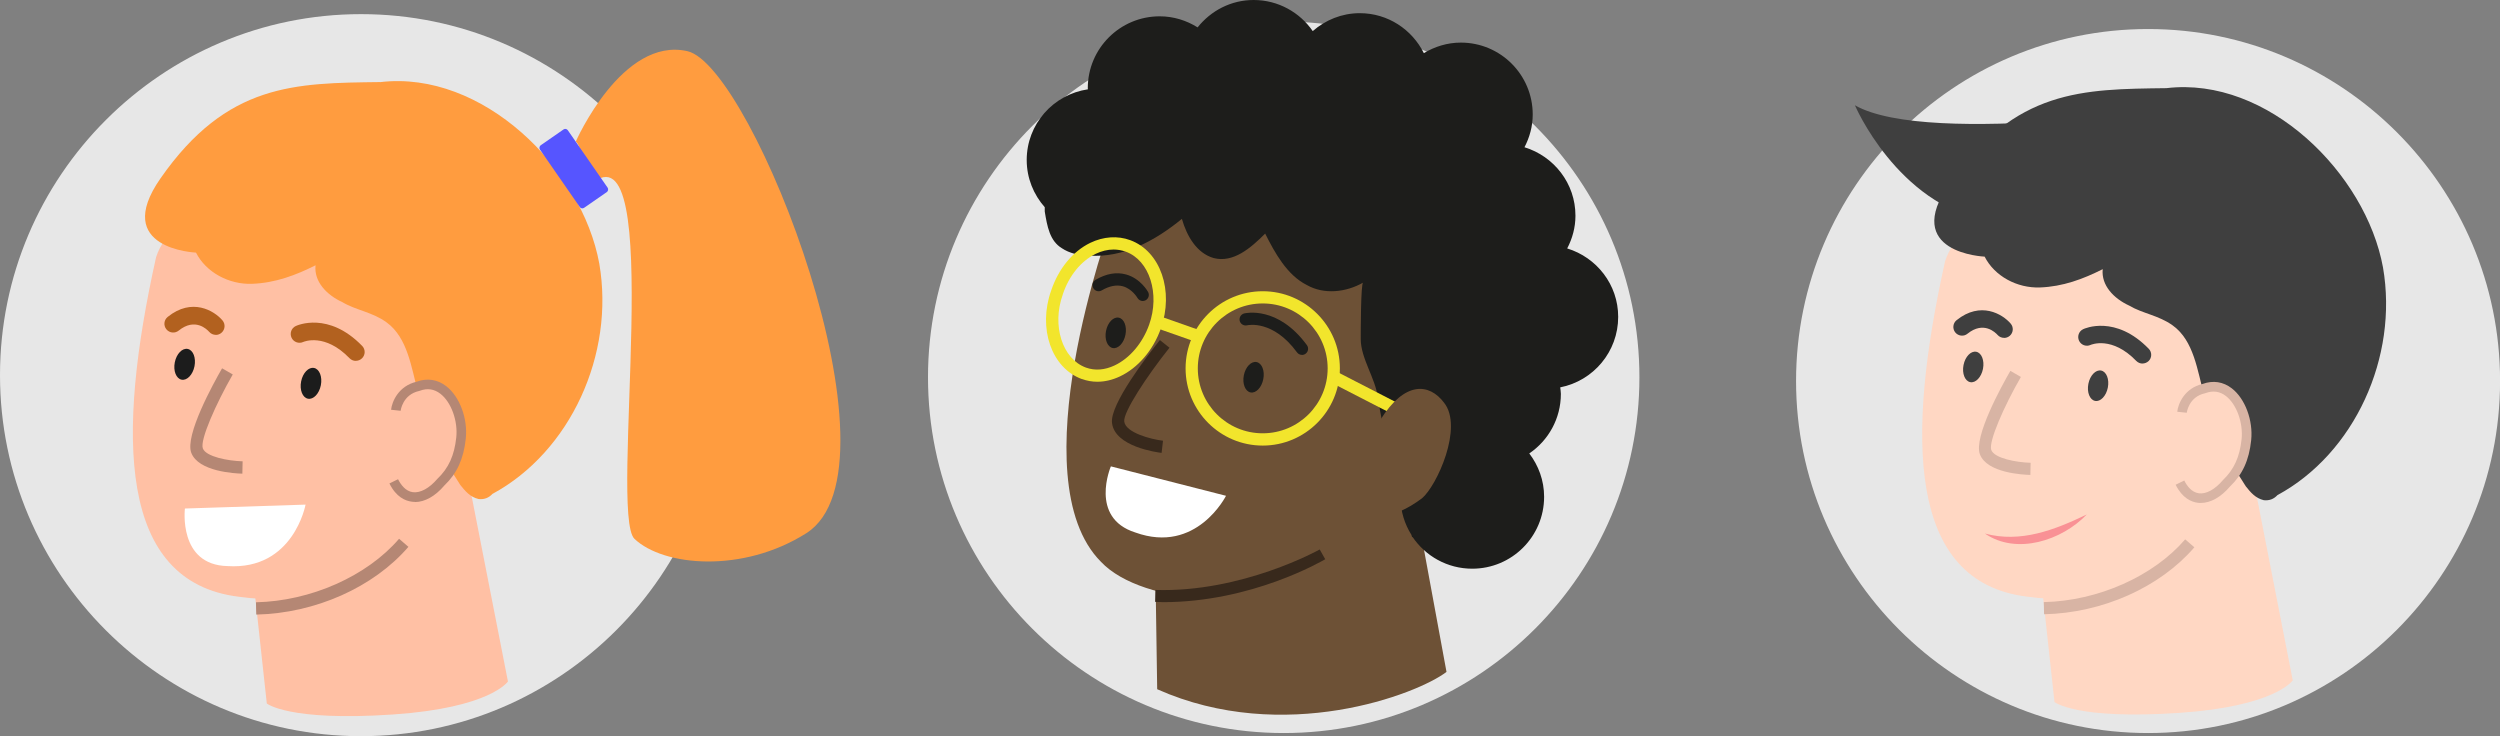
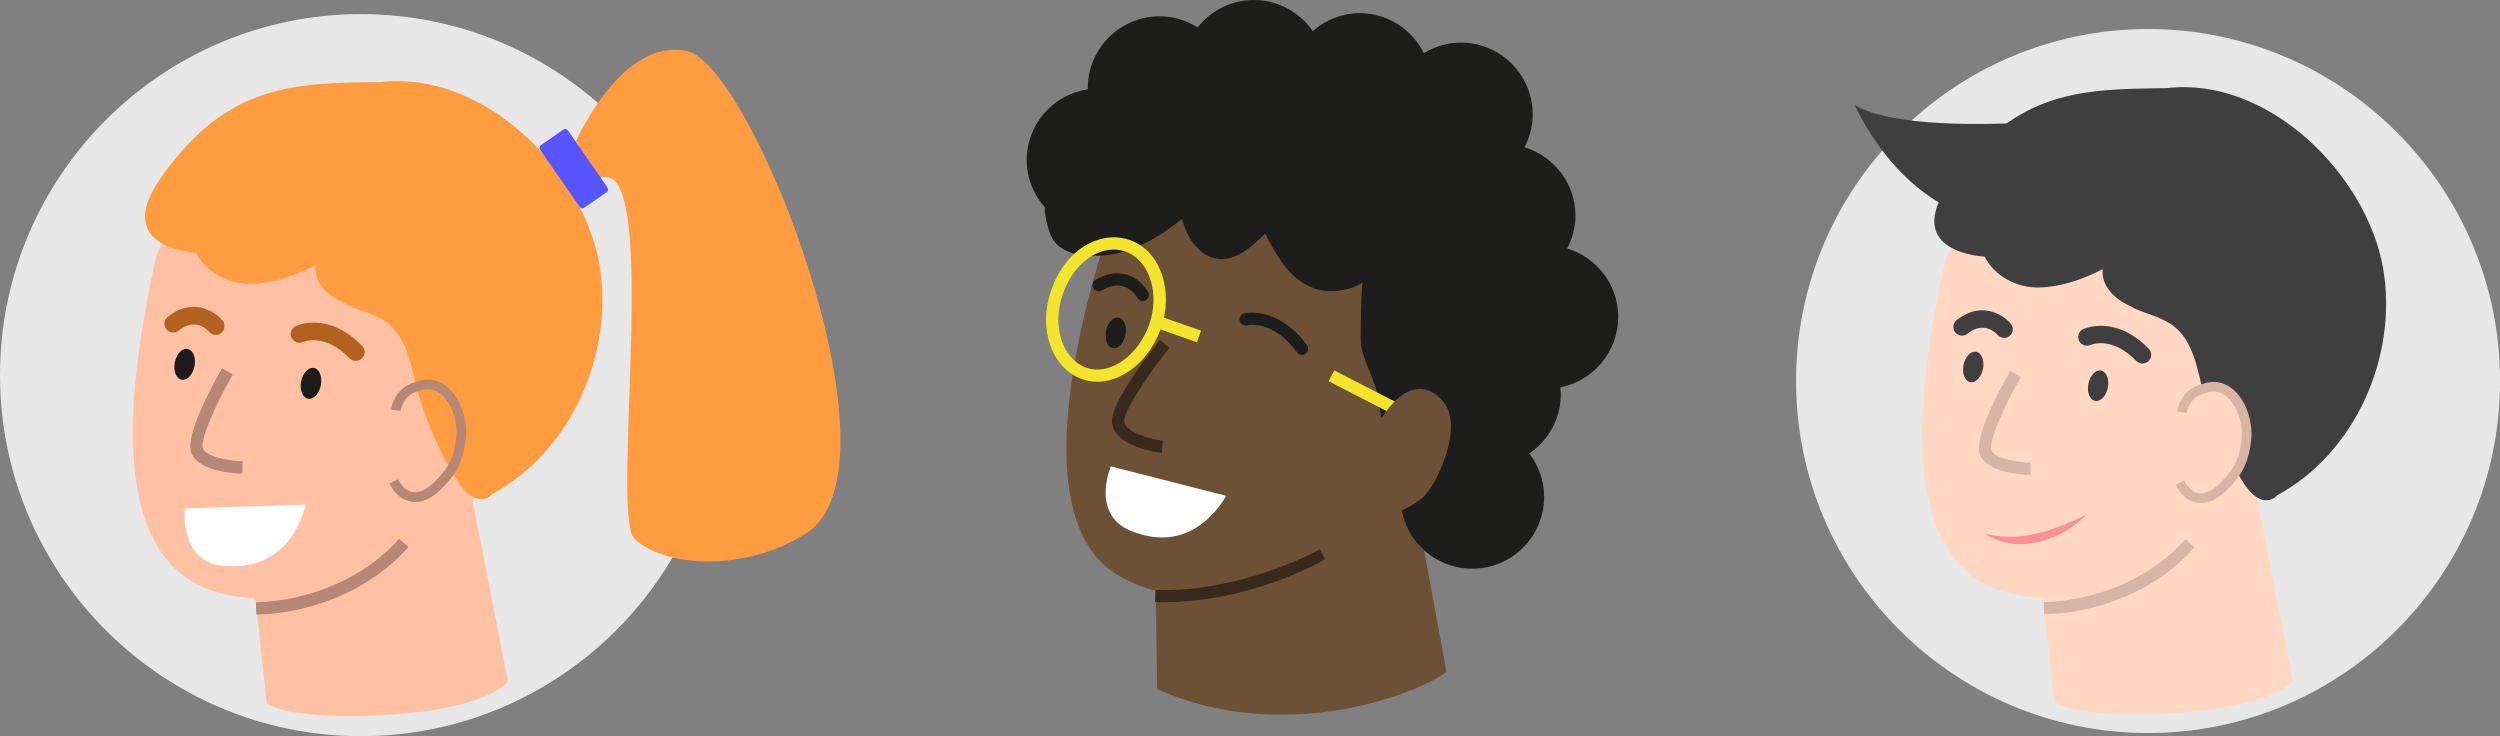
<svg xmlns="http://www.w3.org/2000/svg" id="Lager_1" data-name="Lager 1" viewBox="0 0 390.84 115.09">
  <rect x="0" y="0" width="390.84" height="115.09" fill="#808080" stroke="none" />
  <defs>
    <style>
      .cls-1 {
        fill: #f99195;
      }

      .cls-2 {
        fill: #f2e52c;
      }

      .cls-3 {
        fill: #e7e7e7;
      }

      .cls-4 {
        fill: #ff9c3f;
      }

      .cls-5 {
        fill: #fff;
      }

      .cls-6 {
        fill: #ffd7c3;
      }

      .cls-7 {
        fill: #ffc0a4;
      }

      .cls-8 {
        fill: #b58774;
      }

      .cls-9 {
        fill: #b2611f;
      }

      .cls-10 {
        fill: #d8b4a4;
      }

      .cls-11 {
        fill: #1d1d1b;
      }

      .cls-12 {
        fill: #1c1c1c;
      }

      .cls-13 {
        fill: #38291c;
      }

      .cls-14 {
        fill: #3f3f3f;
      }

      .cls-15 {
        fill: #6d5136;
      }

      .cls-16 {
        fill: #5655ff;
      }
    </style>
  </defs>
  <g>
    <g>
-       <circle class="cls-3" cx="200.69" cy="58.99" r="52.61" />
-       <path class="cls-3" d="M200.69,114.6c-30.66,0-55.61-24.95-55.61-55.61S170.02,3.38,200.69,3.38s55.61,24.95,55.61,55.61-24.95,55.61-55.61,55.61Zm0-105.21c-27.35,0-49.61,22.25-49.61,49.61s22.25,49.61,49.61,49.61,49.61-22.25,49.61-49.61-22.25-49.61-49.61-49.61Z" />
-     </g>
+       </g>
    <g>
      <path class="cls-15" d="M220.01,71.77l6.13,33.27c-4.51,3.48-25.45,11.52-45.23,2.71l-.35-23.35,39.45-12.64Z" />
      <path class="cls-15" d="M173.67,35s-14.55,39.83-1.53,52.85c6.51,6.89,26.43,8.04,34.85,1.15,6.13-4.98,15.32-35.62,11.87-40.98-13.79-20.3-45.19-13.02-45.19-13.02Z" />
      <path class="cls-11" d="M160.51,25.03c0-5.64,4.16-10.26,9.57-11.07,0-.06-.02-.11-.02-.17,0-6.21,5.03-11.24,11.24-11.24,2.18,0,4.2,.65,5.93,1.73C189.29,1.69,192.43,0,195.99,0c3.83,0,7.21,1.93,9.24,4.86,1.97-1.72,4.52-2.8,7.35-2.8,4.41,0,8.18,2.56,10.02,6.25,1.69-1.02,3.66-1.65,5.78-1.65,6.21,0,11.24,5.03,11.24,11.24,0,1.86-.49,3.58-1.29,5.12,4.6,1.41,7.97,5.64,7.97,10.7,0,1.86-.49,3.58-1.29,5.12,4.6,1.41,7.97,5.64,7.97,10.7,0,5.46-3.9,10.01-9.06,11.02,.03,.34,.1,.67,.1,1.02,0,3.87-1.96,7.29-4.94,9.31,1.44,1.89,2.32,4.22,2.32,6.78,0,6.21-5.03,11.24-11.24,11.24-3.89,0-7.32-1.98-9.34-4.98-.01,.03-.04,.05-.05,.08-.04-.13-.08-.27-.12-.4-1.05-1.68-1.68-3.64-1.71-5.76-1.47-5.22-2.7-10.45-3.53-15.67-.38-3.06-2.68-6.13-2.68-9.19,0-.77,0-8.81,.38-8.81-2.68,1.53-6.13,1.91-8.81,.38-3.06-1.53-4.98-4.98-6.51-8.04-2.3,2.3-4.98,4.6-8.04,3.83-2.68-.77-4.21-3.45-4.98-6.13-4.21,3.45-9.19,6.13-14.55,5.74-1.53,0-3.06-.38-4.21-1.15-1.91-1.15-2.3-3.45-2.68-5.74-.02-.23,.02-.45,0-.67-1.74-1.98-2.82-4.54-2.82-7.38Z" />
      <path class="cls-13" d="M181.6,70.8l.22-1.9c-1.88-.22-5.84-1.25-6.06-3-.2-1.42,3.52-7.09,7.07-11.54l-1.5-1.2c-1.86,2.32-7.89,10.12-7.48,12.99,.46,3.68,6.99,4.56,7.73,4.65Z" />
      <path class="cls-5" d="M173.67,72.91l18,4.6s-4.6,9.19-14.17,5.74c-7.28-2.3-3.83-10.34-3.83-10.34Z" />
      <path class="cls-11" d="M178.65,47.06c.16,0,.31-.04,.46-.12,.46-.26,.63-.83,.38-1.29-.05-.09-1.17-2.11-3.44-2.74-1.51-.42-3.11-.14-4.78,.84-.46,.27-.61,.85-.34,1.31,.27,.46,.86,.61,1.31,.34,1.2-.7,2.29-.91,3.29-.65,1.48,.41,2.28,1.8,2.29,1.82,.18,.31,.5,.49,.84,.49Z" />
      <path class="cls-11" d="M203.54,55.49c.2,0,.4-.06,.57-.19,.43-.31,.52-.91,.21-1.34-4.54-6.19-9.6-5.01-9.81-4.96-.51,.13-.82,.65-.7,1.16,.13,.51,.64,.81,1.15,.7,.17-.04,4.07-.88,7.81,4.23,.19,.26,.48,.39,.77,.39Z" />
      <path class="cls-13" d="M181.83,94.14c13.88,0,24.85-6.43,25.35-6.71l-.86-1.53c-.12,.07-12.13,6.76-25.68,6.33l-.05,1.86c.4,.01,.85,.05,1.24,.05Z" />
      <g>
-         <path class="cls-2" d="M185.35,57.59c0-6.65,5.41-12.06,12.06-12.06,6.65,0,12.06,5.41,12.06,12.06,0,6.65-5.41,12.07-12.06,12.07-6.65,0-12.06-5.41-12.06-12.07Zm1.91,0c0,5.6,4.55,10.15,10.15,10.15,5.6,0,10.15-4.55,10.15-10.15,0-5.6-4.55-10.15-10.15-10.15-5.6,0-10.15,4.55-10.15,10.15Z" />
        <path class="cls-2" d="M169.13,59.26c-4.75-1.73-6.9-7.94-4.79-13.85,1.14-3.4,3.37-6.12,6.12-7.45,2.04-.98,4.25-1.14,6.22-.42,4.75,1.73,6.9,7.94,4.79,13.86-1.19,3.35-3.58,6.13-6.39,7.45-1.17,.55-2.36,.83-3.52,.83-.83,0-1.64-.14-2.42-.43Zm2.16-19.57c-2.29,1.11-4.17,3.42-5.14,6.34v.02c-1.74,4.84-.07,10.07,3.63,11.42,1.39,.5,2.93,.39,4.47-.34,2.36-1.11,4.38-3.49,5.4-6.36,1.73-4.84,.06-10.07-3.64-11.42-.62-.22-1.26-.34-1.91-.34-.93,0-1.88,.23-2.82,.68Z" />
        <rect class="cls-2" x="183.24" y="48.01" width="1.92" height="6.9" transform="translate(74.5 208.13) rotate(-70.61)" />
        <rect class="cls-2" x="213.88" y="54.65" width="1.91" height="15.07" transform="translate(61.28 224.8) rotate(-62.78)" />
      </g>
      <path class="cls-15" d="M215.8,65.64c3.83-6.13,7.66-5.74,9.96-2.68,3.06,3.83-1.15,13.02-3.45,14.94-4.6,3.45-8.81,3.83-9.57-.38" />
-       <ellipse class="cls-11" cx="195.99" cy="58.99" rx="2.42" ry="1.55" transform="translate(100.01 239.76) rotate(-78.79)" />
      <ellipse class="cls-11" cx="174.44" cy="52.04" rx="2.42" ry="1.55" transform="translate(89.47 213.03) rotate(-78.79)" />
    </g>
  </g>
  <g>
    <g>
      <circle class="cls-3" cx="56.44" cy="58.65" r="53.44" />
      <path class="cls-3" d="M56.44,115.09C25.32,115.09,0,89.77,0,58.65S25.32,2.21,56.44,2.21s56.44,25.32,56.44,56.44-25.32,56.44-56.44,56.44Zm0-106.88C28.63,8.21,6,30.84,6,58.65s22.63,50.44,50.44,50.44,50.44-22.63,50.44-50.44S84.25,8.21,56.44,8.21Z" />
    </g>
    <g>
      <path class="cls-7" d="M70.47,60.91l8.94,45.63s-2.71,4.12-17.96,5.16c-16.33,1.11-19.74-1.72-19.74-1.72l-2.6-23.89" />
      <path class="cls-7" d="M72.48,59.75c2.17,23.25-15.37,36.33-35.17,33.54-18.82-2.34-19.15-25.05-12.91-53.08,5.11-15.78,45.51-4.78,48.08,19.54Z" />
      <path class="cls-4" d="M59.43,12.84c16.01-1.91,31.55,13.49,34.26,28.37,2.44,14.17-4.5,29.41-16.71,36.01-.58,.63-1.3,.89-2.15,.8-1.34-.31-2.1-1.25-2.86-2.19-2.81-4.25-5.04-9.12-6.56-14.27-1.11-4.07-1.65-8.76-5-11.18-2.23-1.61-4.78-1.88-6.88-3.14-2.46-1.12-4.47-3.22-4.2-5.77-3.09,1.56-6.31,2.77-9.93,2.9-3.62,.13-7.2-1.8-8.76-4.88,0,0-13.27-.52-5.56-11.59,10.41-14.94,21.05-14.9,34.33-15.07" />
      <path class="cls-8" d="M40.06,96.08c9.22-.2,18.34-4.26,23.79-10.59l-1.46-1.26c-5.03,5.85-13.8,9.74-22.37,9.93l.04,1.92Z" />
      <path class="cls-8" d="M37.89,74.04l.04-1.92c-2.29-.06-5.74-.72-6.22-2.02-.48-1.29,2.06-7,4.68-11.56l-1.67-.96c-1.39,2.41-5.83,10.48-4.82,13.2,1.11,2.96,6.84,3.24,7.98,3.27Z" />
      <path class="cls-9" d="M33.73,52.36c.32,0,.64-.11,.9-.34,.57-.49,.64-1.35,.15-1.93-1.3-1.53-4.78-3.61-8.57-.54-.59,.48-.68,1.34-.2,1.93,.48,.59,1.34,.68,1.93,.2,2.55-2.06,4.41-.2,4.76,.2,.27,.31,.66,.47,1.04,.47Z" />
      <path class="cls-9" d="M55.63,56.41c.35,0,.69-.13,.96-.39,.55-.53,.56-1.4,.03-1.94-5.27-5.43-10.17-3.21-10.38-3.11-.69,.32-.98,1.14-.66,1.83,.32,.69,1.15,.98,1.83,.66,.12-.05,3.39-1.43,7.23,2.54,.27,.28,.63,.42,.99,.42Z" />
      <g>
-         <path class="cls-7" d="M61.56,75.25c1.7,3.44,4.82,3.09,7.38,.1,2.1-2.01,2.87-4.33,3.14-6.88,.45-4.25-2.4-9.7-6.7-8.1-2.64,.58-3.4,2.9-3.49,3.75" />
        <path class="cls-8" d="M64.85,78.46c-.16,0-.32,0-.48-.03-1.01-.13-2.44-.72-3.49-2.85l1.35-.66c.42,.84,1.16,1.88,2.33,2.03,1.16,.14,2.55-.61,3.81-2.08,1.77-1.69,2.66-3.67,2.96-6.47,.28-2.59-.79-5.54-2.48-6.84-.97-.75-2.05-.91-3.21-.47l-.1,.03c-2.61,.57-2.9,3.07-2.91,3.1l-1.49-.16c.13-1.24,1.14-3.73,4.02-4.39,1.64-.6,3.24-.35,4.61,.71,2.1,1.63,3.38,5.07,3.05,8.19-.34,3.18-1.37,5.44-3.36,7.34-1.41,1.66-3.04,2.58-4.6,2.58Z" />
      </g>
      <ellipse class="cls-12" cx="48.62" cy="59.93" rx="2.45" ry="1.57" transform="translate(-19.62 95.97) rotate(-78.79)" />
      <ellipse class="cls-12" cx="28.87" cy="56.96" rx="2.45" ry="1.57" transform="translate(-32.62 74.2) rotate(-78.79)" />
      <path class="cls-5" d="M28.91,79.5l18.86-.61s-1.88,10.27-12.2,9.61c-7.75-.18-6.66-9.01-6.66-9.01Z" />
    </g>
    <path class="cls-4" d="M90.01,22.14s7.24-16.47,17.46-14.14c10.22,2.33,34.67,65.19,18.57,75.37-9.97,6.3-22.32,5.17-26.85,.87-4.05-3.85,5.05-65.76-6.86-55.41-1.53,1.33-.84-5.67-2.32-6.69Z" />
    <rect class="cls-16" x="83.76" y="23.71" width="11.9" height="5.3" rx=".48" ry=".48" transform="translate(119.15 115.11) rotate(-124.73)" />
  </g>
  <g>
    <g>
      <circle class="cls-3" cx="335.82" cy="59.57" r="52.03" />
      <path class="cls-3" d="M335.82,114.6c-30.34,0-55.03-24.69-55.03-55.03s24.69-55.03,55.03-55.03,55.03,24.69,55.03,55.03-24.69,55.03-55.03,55.03Zm0-104.05c-27.03,0-49.03,21.99-49.03,49.03s21.99,49.03,49.03,49.03,49.03-21.99,49.03-49.03-21.99-49.03-49.03-49.03Z" />
    </g>
    <g>
      <circle class="cls-3" cx="335.75" cy="59.05" r="52.81" />
      <g>
        <path class="cls-6" d="M349.61,61.27l8.83,45.09s-2.68,4.07-17.75,5.09c-16.14,1.09-19.5-1.7-19.5-1.7l-2.57-23.61" />
        <path class="cls-6" d="M351.6,60.13c2.14,22.97-15.19,35.9-34.75,33.14-18.59-2.32-18.93-24.76-12.76-52.45,5.05-15.59,44.97-4.73,47.51,19.31Z" />
        <path class="cls-14" d="M338.7,13.78c15.82-1.88,31.17,13.33,33.85,28.04,2.42,14.01-4.45,29.06-16.51,35.59-.57,.62-1.28,.88-2.12,.79-1.32-.31-2.08-1.24-2.82-2.17-2.78-4.2-4.98-9.02-6.48-14.1-1.1-4.02-1.63-8.66-4.94-11.05-2.21-1.59-4.72-1.86-6.8-3.1-2.43-1.11-4.41-3.18-4.15-5.7-3.05,1.54-6.23,2.73-9.81,2.86-3.58,.13-7.11-1.77-8.65-4.82,0,0-13.11-.52-5.49-11.45,10.29-14.76,20.8-14.72,33.92-14.89" />
        <path class="cls-10" d="M319.56,96.03c9.11-.19,18.12-4.21,23.5-10.47l-1.44-1.24c-4.97,5.78-13.64,9.63-22.1,9.81l.04,1.9Z" />
        <path class="cls-10" d="M317.42,74.25l.04-1.9c-2.27-.06-5.67-.71-6.15-2-.47-1.27,2.03-6.92,4.63-11.42l-1.65-.95c-1.37,2.38-5.77,10.35-4.76,13.04,1.09,2.93,6.76,3.2,7.89,3.23Z" />
        <path class="cls-14" d="M313.31,52.83c.31,0,.63-.11,.89-.33,.56-.49,.63-1.33,.15-1.9-1.29-1.51-4.72-3.56-8.47-.54-.58,.47-.67,1.33-.2,1.91,.47,.58,1.33,.68,1.91,.2,2.52-2.03,4.36-.19,4.7,.19,.27,.31,.65,.46,1.03,.46Z" />
        <path class="cls-14" d="M334.95,56.83c.34,0,.68-.13,.95-.38,.54-.52,.55-1.38,.03-1.92-5.21-5.36-10.05-3.17-10.25-3.07-.68,.32-.97,1.13-.65,1.81,.32,.68,1.13,.97,1.81,.65,.12-.05,3.35-1.41,7.14,2.51,.27,.27,.62,.41,.98,.41Z" />
        <g>
          <path class="cls-6" d="M340.8,75.44c1.68,3.4,4.77,3.05,7.29,.1,2.08-1.99,2.83-4.28,3.1-6.8,.45-4.2-2.38-9.59-6.62-8-2.61,.57-3.36,2.87-3.45,3.71" />
          <path class="cls-10" d="M344.06,78.63c-.16,0-.32,0-.48-.03-1-.13-2.41-.72-3.45-2.82l1.35-.66c.41,.83,1.14,1.85,2.29,2,1.15,.15,2.52-.61,3.75-2.06,1.74-1.67,2.63-3.63,2.92-6.39,.27-2.56-.78-5.46-2.44-6.75-.95-.74-2.02-.89-3.17-.47l-.1,.03c-2.57,.56-2.86,3.03-2.86,3.05l-1.49-.16c.13-1.22,1.13-3.7,3.98-4.35,1.63-.59,3.2-.35,4.56,.7,2.08,1.61,3.34,5.01,3.02,8.1-.33,3.14-1.36,5.38-3.33,7.26-1.4,1.64-3.01,2.55-4.55,2.55Z" />
        </g>
        <path class="cls-1" d="M310.31,83.41c4.96,3.42,12.04,1.08,15.93-2.98-5.04,2.43-10.36,4.49-15.93,2.98h0Z" />
        <ellipse class="cls-14" cx="328.02" cy="60.31" rx="2.42" ry="1.55" transform="translate(205.08 370.34) rotate(-78.79)" />
        <ellipse class="cls-14" cx="308.5" cy="57.37" rx="2.42" ry="1.55" transform="translate(192.24 348.83) rotate(-78.79)" />
      </g>
      <path class="cls-14" d="M344.87,16.32s-43.19,6.79-54.88,.14c0,0,6.6,15.47,20.66,18.06" />
    </g>
  </g>
</svg>